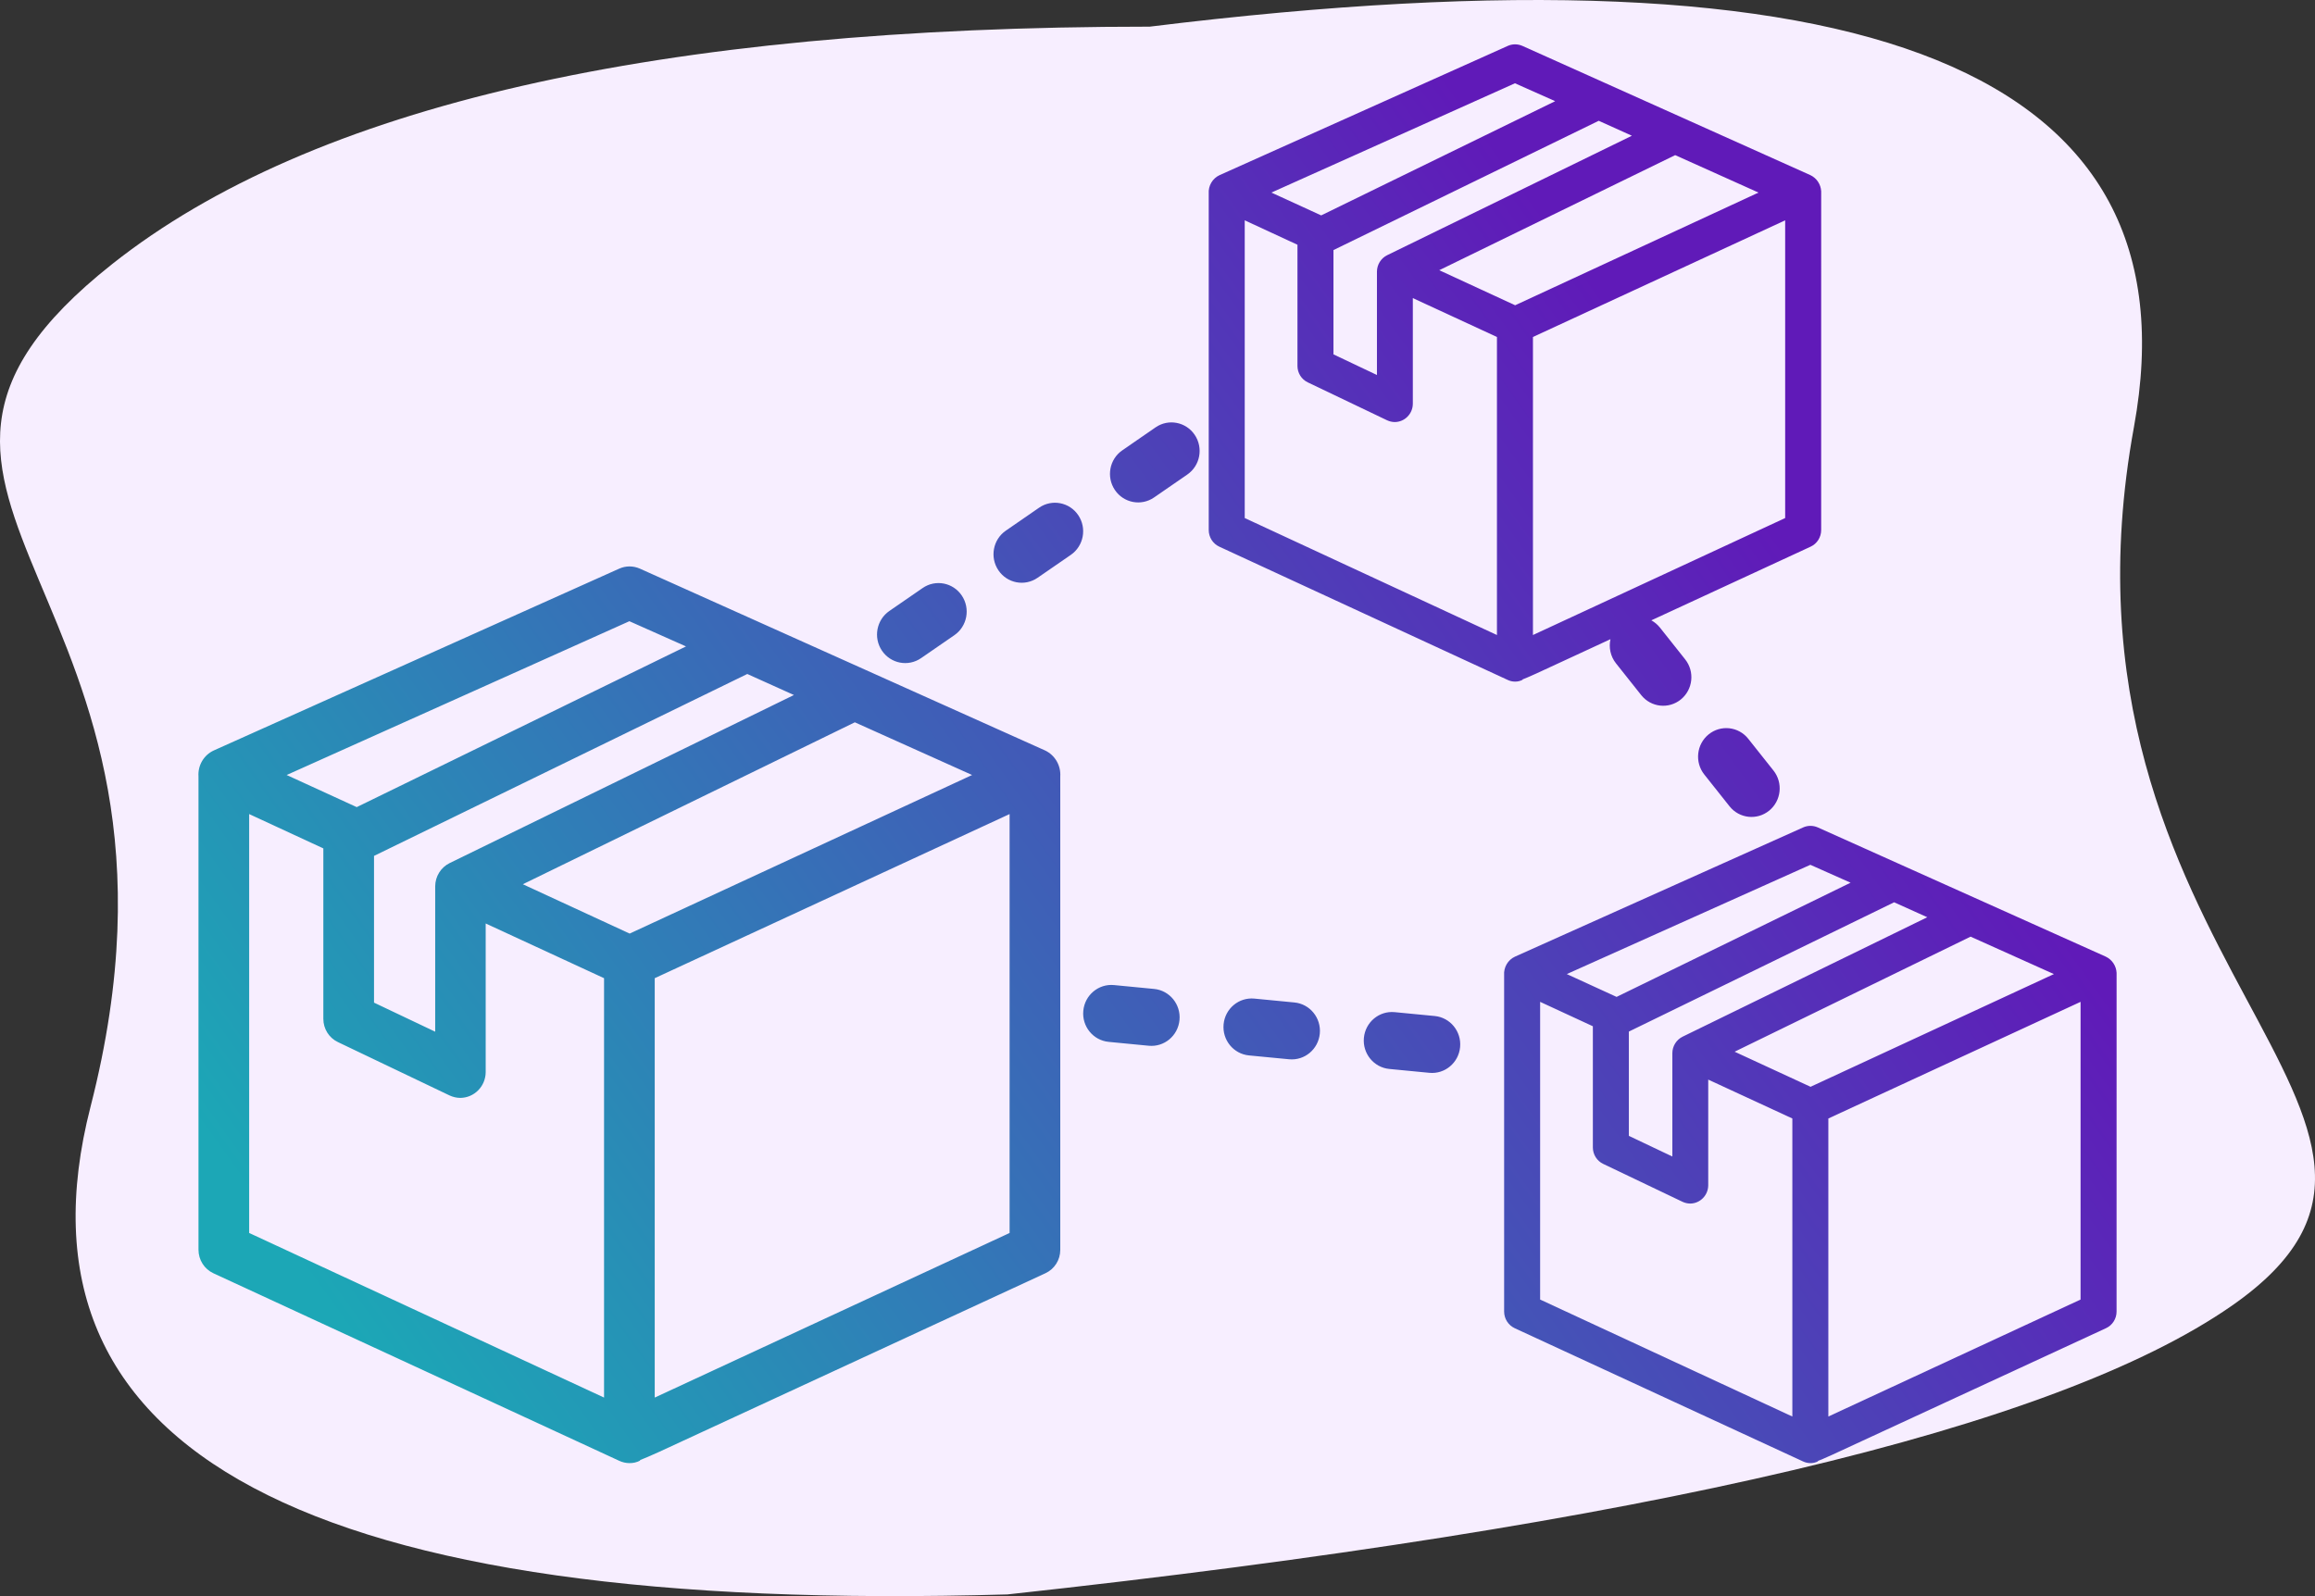
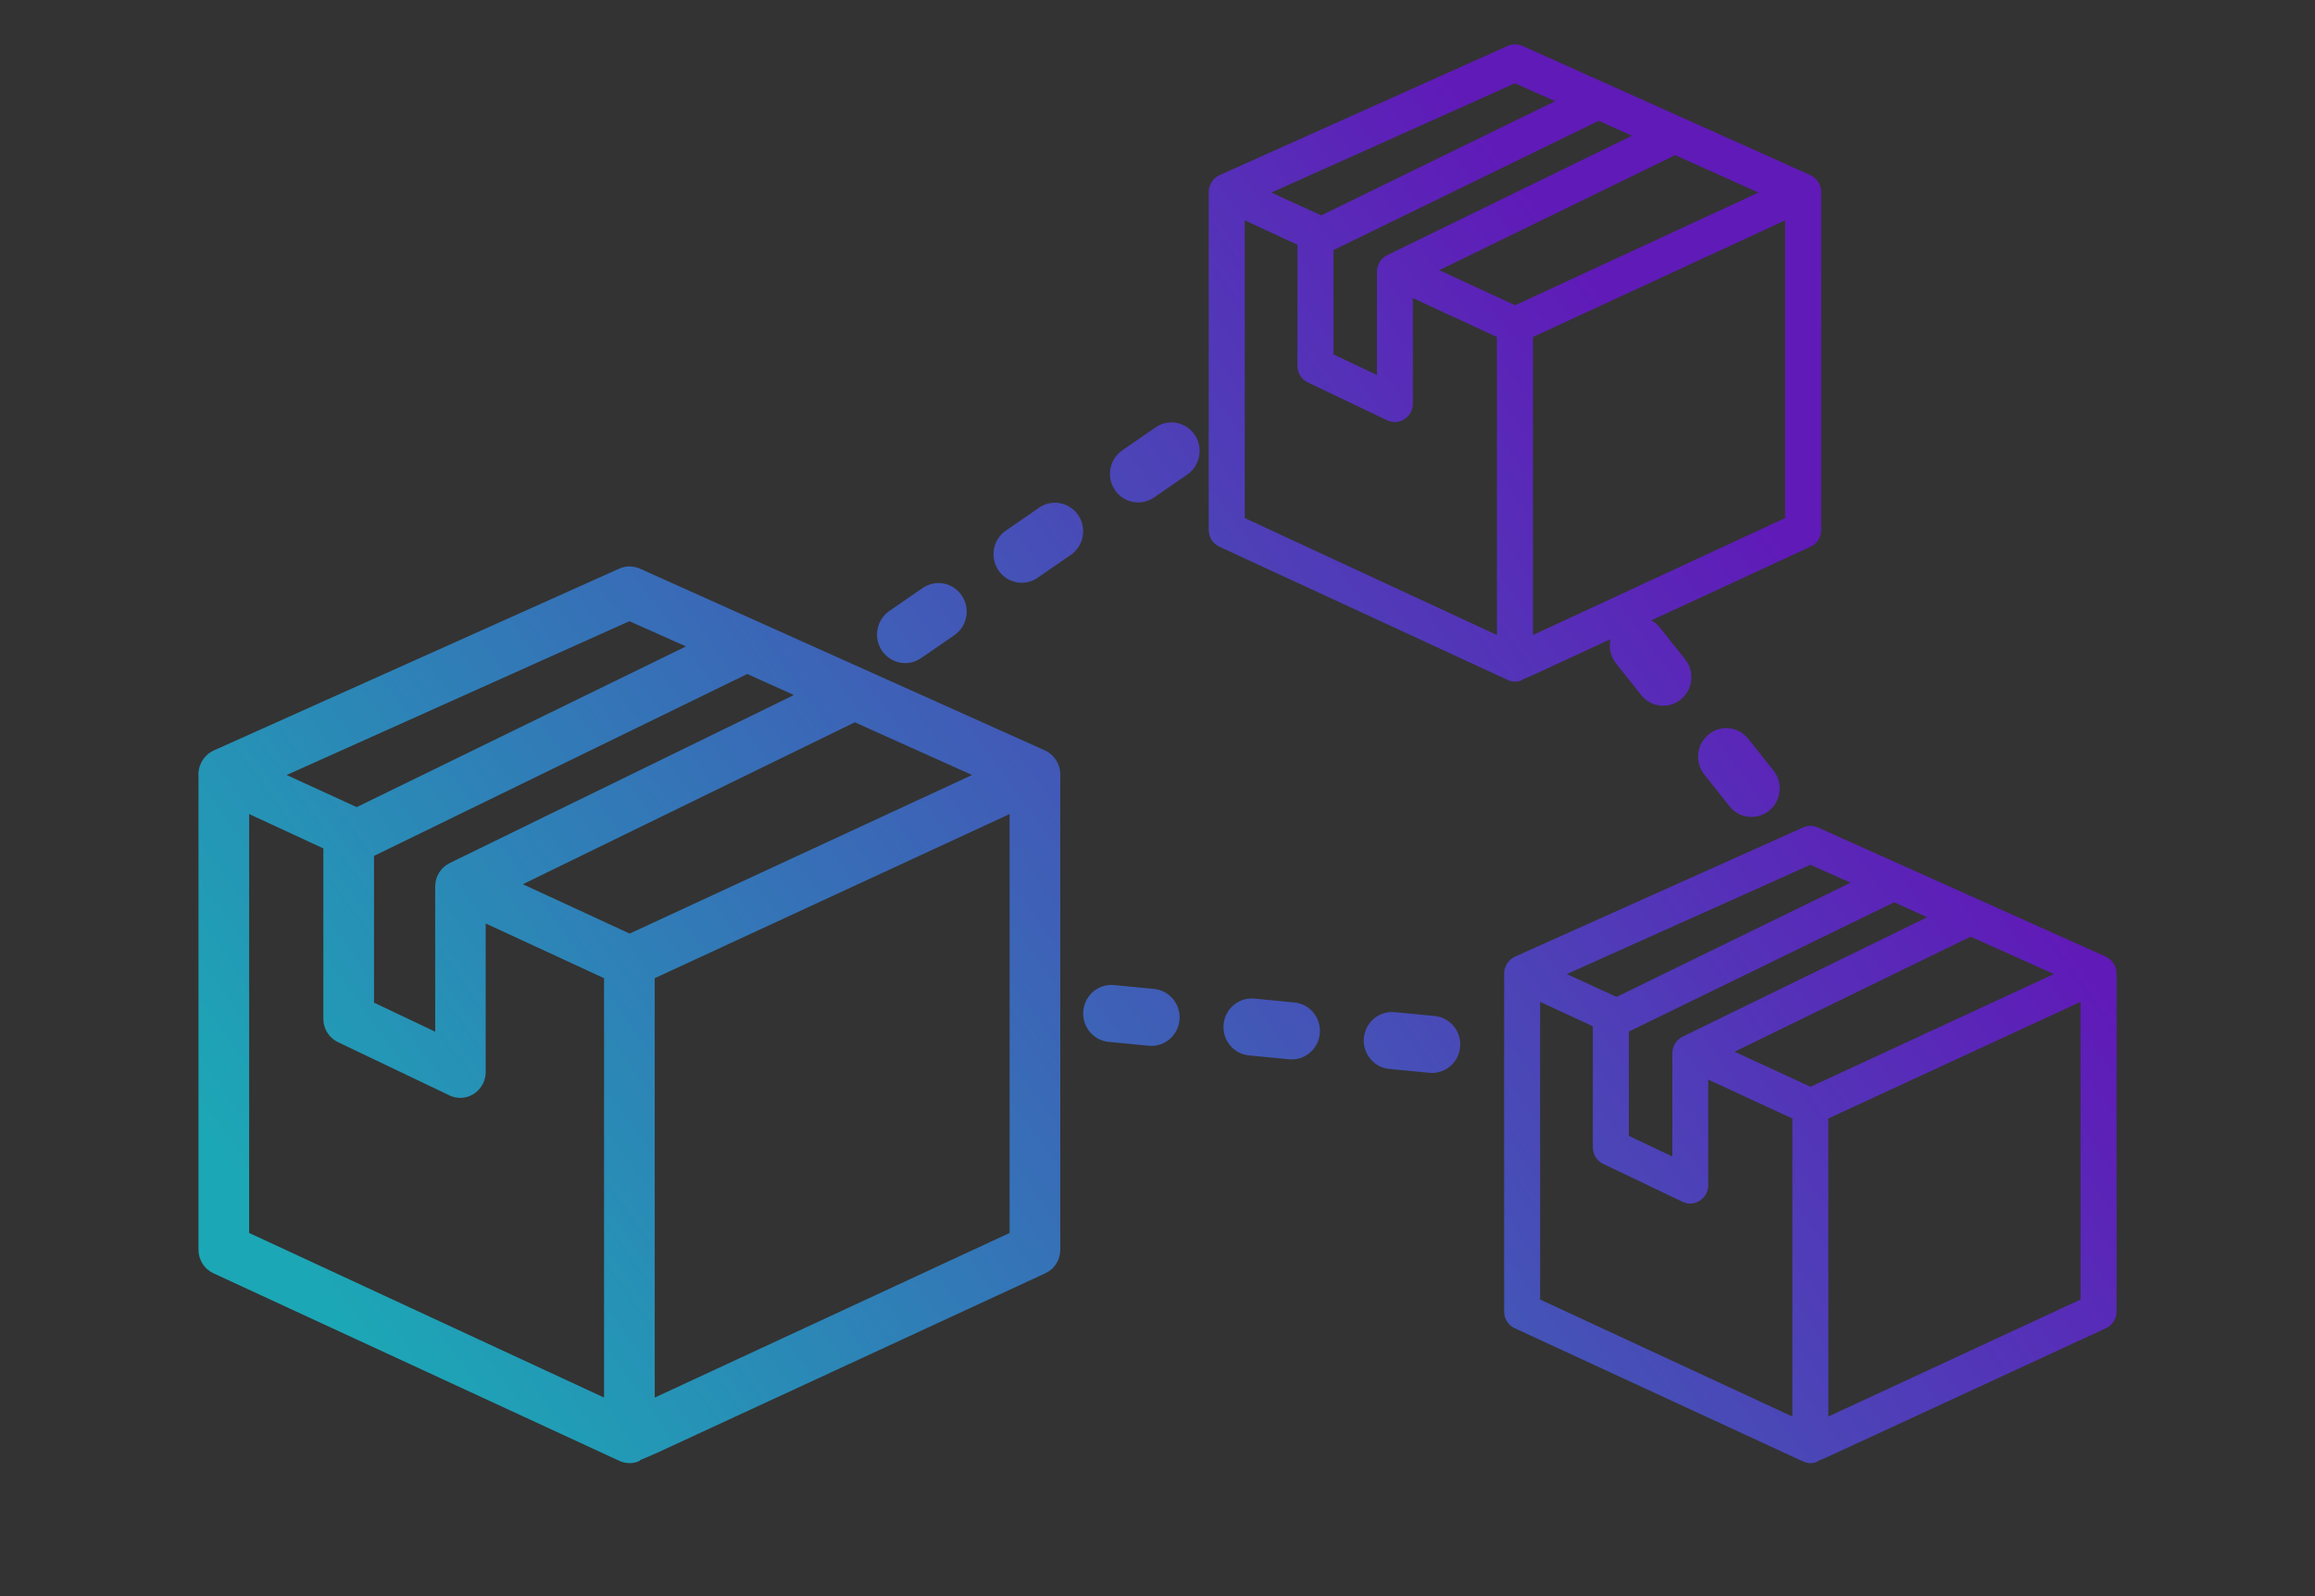
<svg xmlns="http://www.w3.org/2000/svg" width="116px" height="80px" viewBox="0 0 116 80" version="1.1">
  <rect x="0" y="0" width="116" height="80" fill="#333333" stroke="none" />
  <title>img-vantagens-4</title>
  <desc>Created with Sketch.</desc>
  <defs>
    <linearGradient x1="0%" y1="77.37%" x2="82.095%" y2="33.491%" id="linearGradient-1">
      <stop stop-color="#1CA7B6" offset="0%" />
      <stop stop-color="#601AB8" offset="100%" />
    </linearGradient>
  </defs>
  <g id="0.0---Site-Souk" stroke="none" stroke-width="1" fill="none" fill-rule="evenodd">
    <g id="2.0---Site---Para-Indústrias-[Desktop]" transform="translate(-1124, -2152)">
      <g id="Group-26" transform="translate(216, 1674)">
        <g id="Group-51" transform="translate(520, 462)">
          <g id="img-vantagens-4" transform="translate(388, 16)">
-             <path d="M57.61,78.664 C93.746,83.119 110.186,76.43 106.928,58.599 C102.041,31.851 125.11,23.777 111.815,14.543 C102.952,8.387 82.506,3.568 50.478,0.085 C15.409,-0.935 0.095,7.215 4.538,24.536 C11.201,50.518 -9.405,54.87 5.624,66.767 C15.643,74.699 32.971,78.664 57.61,78.664 Z" id="Path-2" fill="#F7EEFF" transform="translate(58, 40) scale(1, -1) translate(-58, -40) " />
            <path d="M31.537,28.39 C31.718,28.39 31.898,28.427 32.064,28.501 L52.367,37.614 C52.862,37.848 53.164,38.366 53.128,38.918 L53.128,62.642 C53.13,63.147 52.839,63.607 52.385,63.816 L35.24,71.746 C33.256,72.674 32.444,73.041 32.073,73.18 L32.073,73.208 C31.908,73.294 31.723,73.337 31.537,73.333 C31.361,73.332 31.188,73.292 31.028,73.217 L10.689,63.816 C10.237,63.605 9.947,63.147 9.946,62.642 L9.946,38.918 C9.907,38.364 10.212,37.844 10.712,37.614 L31.028,28.501 C31.189,28.429 31.362,28.391 31.537,28.39 Z M90.713,41.393 C90.842,41.393 90.969,41.419 91.088,41.472 L105.516,47.948 C105.833,48.098 106.039,48.411 106.058,48.758 L106.057,65.735 C106.058,66.094 105.852,66.421 105.529,66.57 L93.345,72.205 C91.934,72.865 91.358,73.125 91.094,73.224 L91.094,73.244 C90.976,73.305 90.845,73.336 90.713,73.333 C90.588,73.332 90.465,73.304 90.351,73.251 L75.896,66.57 C75.575,66.419 75.369,66.094 75.369,65.735 L75.369,48.875 C75.341,48.481 75.558,48.111 75.913,47.948 L90.351,41.472 C90.465,41.42 90.588,41.394 90.713,41.393 Z M77.173,50.214 L77.173,65.135 L89.811,70.998 L89.811,56.06 L85.596,54.111 L85.596,59.407 C85.593,59.912 85.189,60.321 84.691,60.324 C84.558,60.322 84.427,60.292 84.306,60.235 L80.333,58.336 C80.016,58.185 79.814,57.862 79.815,57.508 L79.815,51.437 L77.173,50.214 Z M104.253,50.214 L91.615,56.06 L91.615,70.998 L104.253,65.135 L104.253,50.214 Z M12.485,40.802 L12.485,61.798 L30.268,70.048 L30.268,49.028 L24.337,46.286 L24.337,53.738 C24.332,54.448 23.765,55.023 23.063,55.028 C22.876,55.026 22.692,54.983 22.522,54.903 L16.931,52.23 C16.485,52.018 16.201,51.564 16.202,51.065 L16.202,42.523 L12.485,40.802 Z M50.589,40.802 L32.807,49.028 L32.807,70.048 L50.589,61.798 L50.589,40.802 Z M94.911,45.224 L81.619,51.704 L81.619,56.931 L83.798,57.966 L83.798,52.786 C83.8,52.435 83.998,52.116 84.31,51.961 L96.572,45.973 L94.911,45.224 Z M98.742,46.946 L86.918,52.713 L90.723,54.471 L102.917,48.822 L98.742,46.946 Z M69.883,50.73 L71.891,50.924 C72.668,50.999 73.237,51.697 73.163,52.483 C73.089,53.269 72.4,53.846 71.623,53.771 L69.614,53.577 C68.838,53.502 68.268,52.804 68.342,52.018 C68.416,51.232 69.106,50.655 69.883,50.73 Z M62.852,50.051 L64.861,50.245 C65.637,50.32 66.207,51.018 66.133,51.805 C66.059,52.591 65.369,53.167 64.593,53.092 L62.584,52.899 C61.807,52.824 61.238,52.126 61.312,51.339 C61.386,50.553 62.076,49.977 62.852,50.051 Z M55.822,49.373 L57.83,49.567 C58.607,49.642 59.176,50.34 59.102,51.126 C59.028,51.912 58.339,52.489 57.562,52.414 L55.554,52.22 C54.777,52.145 54.207,51.447 54.282,50.661 C54.356,49.875 55.045,49.298 55.822,49.373 Z M37.445,33.781 L18.741,42.899 L18.741,50.253 L21.807,51.71 L21.807,44.421 C21.81,43.927 22.089,43.478 22.527,43.261 L39.782,34.835 L37.445,33.781 Z M90.713,43.345 L78.509,48.822 L81.004,49.966 L92.729,44.242 L90.713,43.345 Z M42.834,36.203 L26.198,44.319 L31.551,46.792 L48.71,38.844 L42.834,36.203 Z M87.601,37.028 L88.865,38.62 C89.354,39.236 89.257,40.136 88.649,40.631 C88.041,41.125 87.152,41.028 86.663,40.412 L85.399,38.82 C84.91,38.204 85.007,37.304 85.615,36.809 C86.223,36.315 87.112,36.412 87.601,37.028 Z M31.537,31.136 L14.364,38.844 L17.875,40.454 L34.374,32.399 L31.537,31.136 Z M75.911,2.222 C76.04,2.222 76.168,2.249 76.286,2.301 L90.715,8.778 C91.031,8.928 91.237,9.241 91.256,9.588 L91.255,26.565 C91.256,26.924 91.05,27.25 90.728,27.399 L82.745,31.092 C82.906,31.18 83.053,31.302 83.176,31.455 L84.44,33.048 C84.929,33.663 84.832,34.563 84.224,35.058 C83.616,35.553 82.727,35.455 82.238,34.84 L80.974,33.248 C80.693,32.894 80.606,32.447 80.697,32.037 L78.543,33.035 C77.132,33.694 76.556,33.955 76.292,34.054 L76.292,34.074 C76.174,34.135 76.043,34.166 75.911,34.163 C75.786,34.162 75.663,34.134 75.55,34.08 L61.095,27.399 C60.773,27.249 60.567,26.924 60.567,26.565 L60.567,9.704 C60.539,9.311 60.756,8.941 61.111,8.778 L75.55,2.301 C75.663,2.25 75.786,2.223 75.911,2.222 Z M48.193,29.849 C48.633,30.502 48.466,31.391 47.822,31.836 L46.154,32.986 C45.509,33.431 44.631,33.263 44.191,32.61 C43.752,31.957 43.919,31.068 44.563,30.623 L46.231,29.473 C46.875,29.028 47.754,29.196 48.193,29.849 Z M62.371,11.043 L62.371,25.965 L75.009,31.828 L75.009,16.89 L70.794,14.941 L70.794,20.237 C70.791,20.742 70.387,21.15 69.889,21.154 C69.756,21.152 69.625,21.122 69.504,21.065 L65.531,19.165 C65.214,19.014 65.012,18.692 65.013,18.338 L65.013,12.267 L62.371,11.043 Z M89.451,11.043 L76.813,16.89 L76.813,31.828 L89.451,25.965 L89.451,11.043 Z M54.03,25.823 C54.469,26.476 54.302,27.365 53.658,27.81 L51.99,28.96 C51.346,29.405 50.467,29.236 50.028,28.584 C49.588,27.931 49.755,27.041 50.4,26.597 L52.067,25.446 C52.712,25.002 53.59,25.17 54.03,25.823 Z M59.866,21.797 C60.305,22.449 60.139,23.339 59.494,23.784 L57.827,24.934 C57.182,25.379 56.303,25.21 55.864,24.558 C55.425,23.905 55.591,23.015 56.236,22.571 L57.903,21.42 C58.548,20.975 59.427,21.144 59.866,21.797 Z M80.109,6.054 L66.817,12.534 L66.817,17.761 L68.996,18.796 L68.996,13.615 C68.998,13.265 69.196,12.945 69.508,12.791 L81.771,6.803 L80.109,6.054 Z M83.94,7.775 L72.117,13.543 L75.921,15.3 L88.115,9.652 L83.94,7.775 Z M75.911,4.174 L63.707,9.652 L66.202,10.796 L77.927,5.071 L75.911,4.174 Z" id="Combined-Shape" fill="url(#linearGradient-1)" />
          </g>
        </g>
      </g>
    </g>
  </g>
</svg>